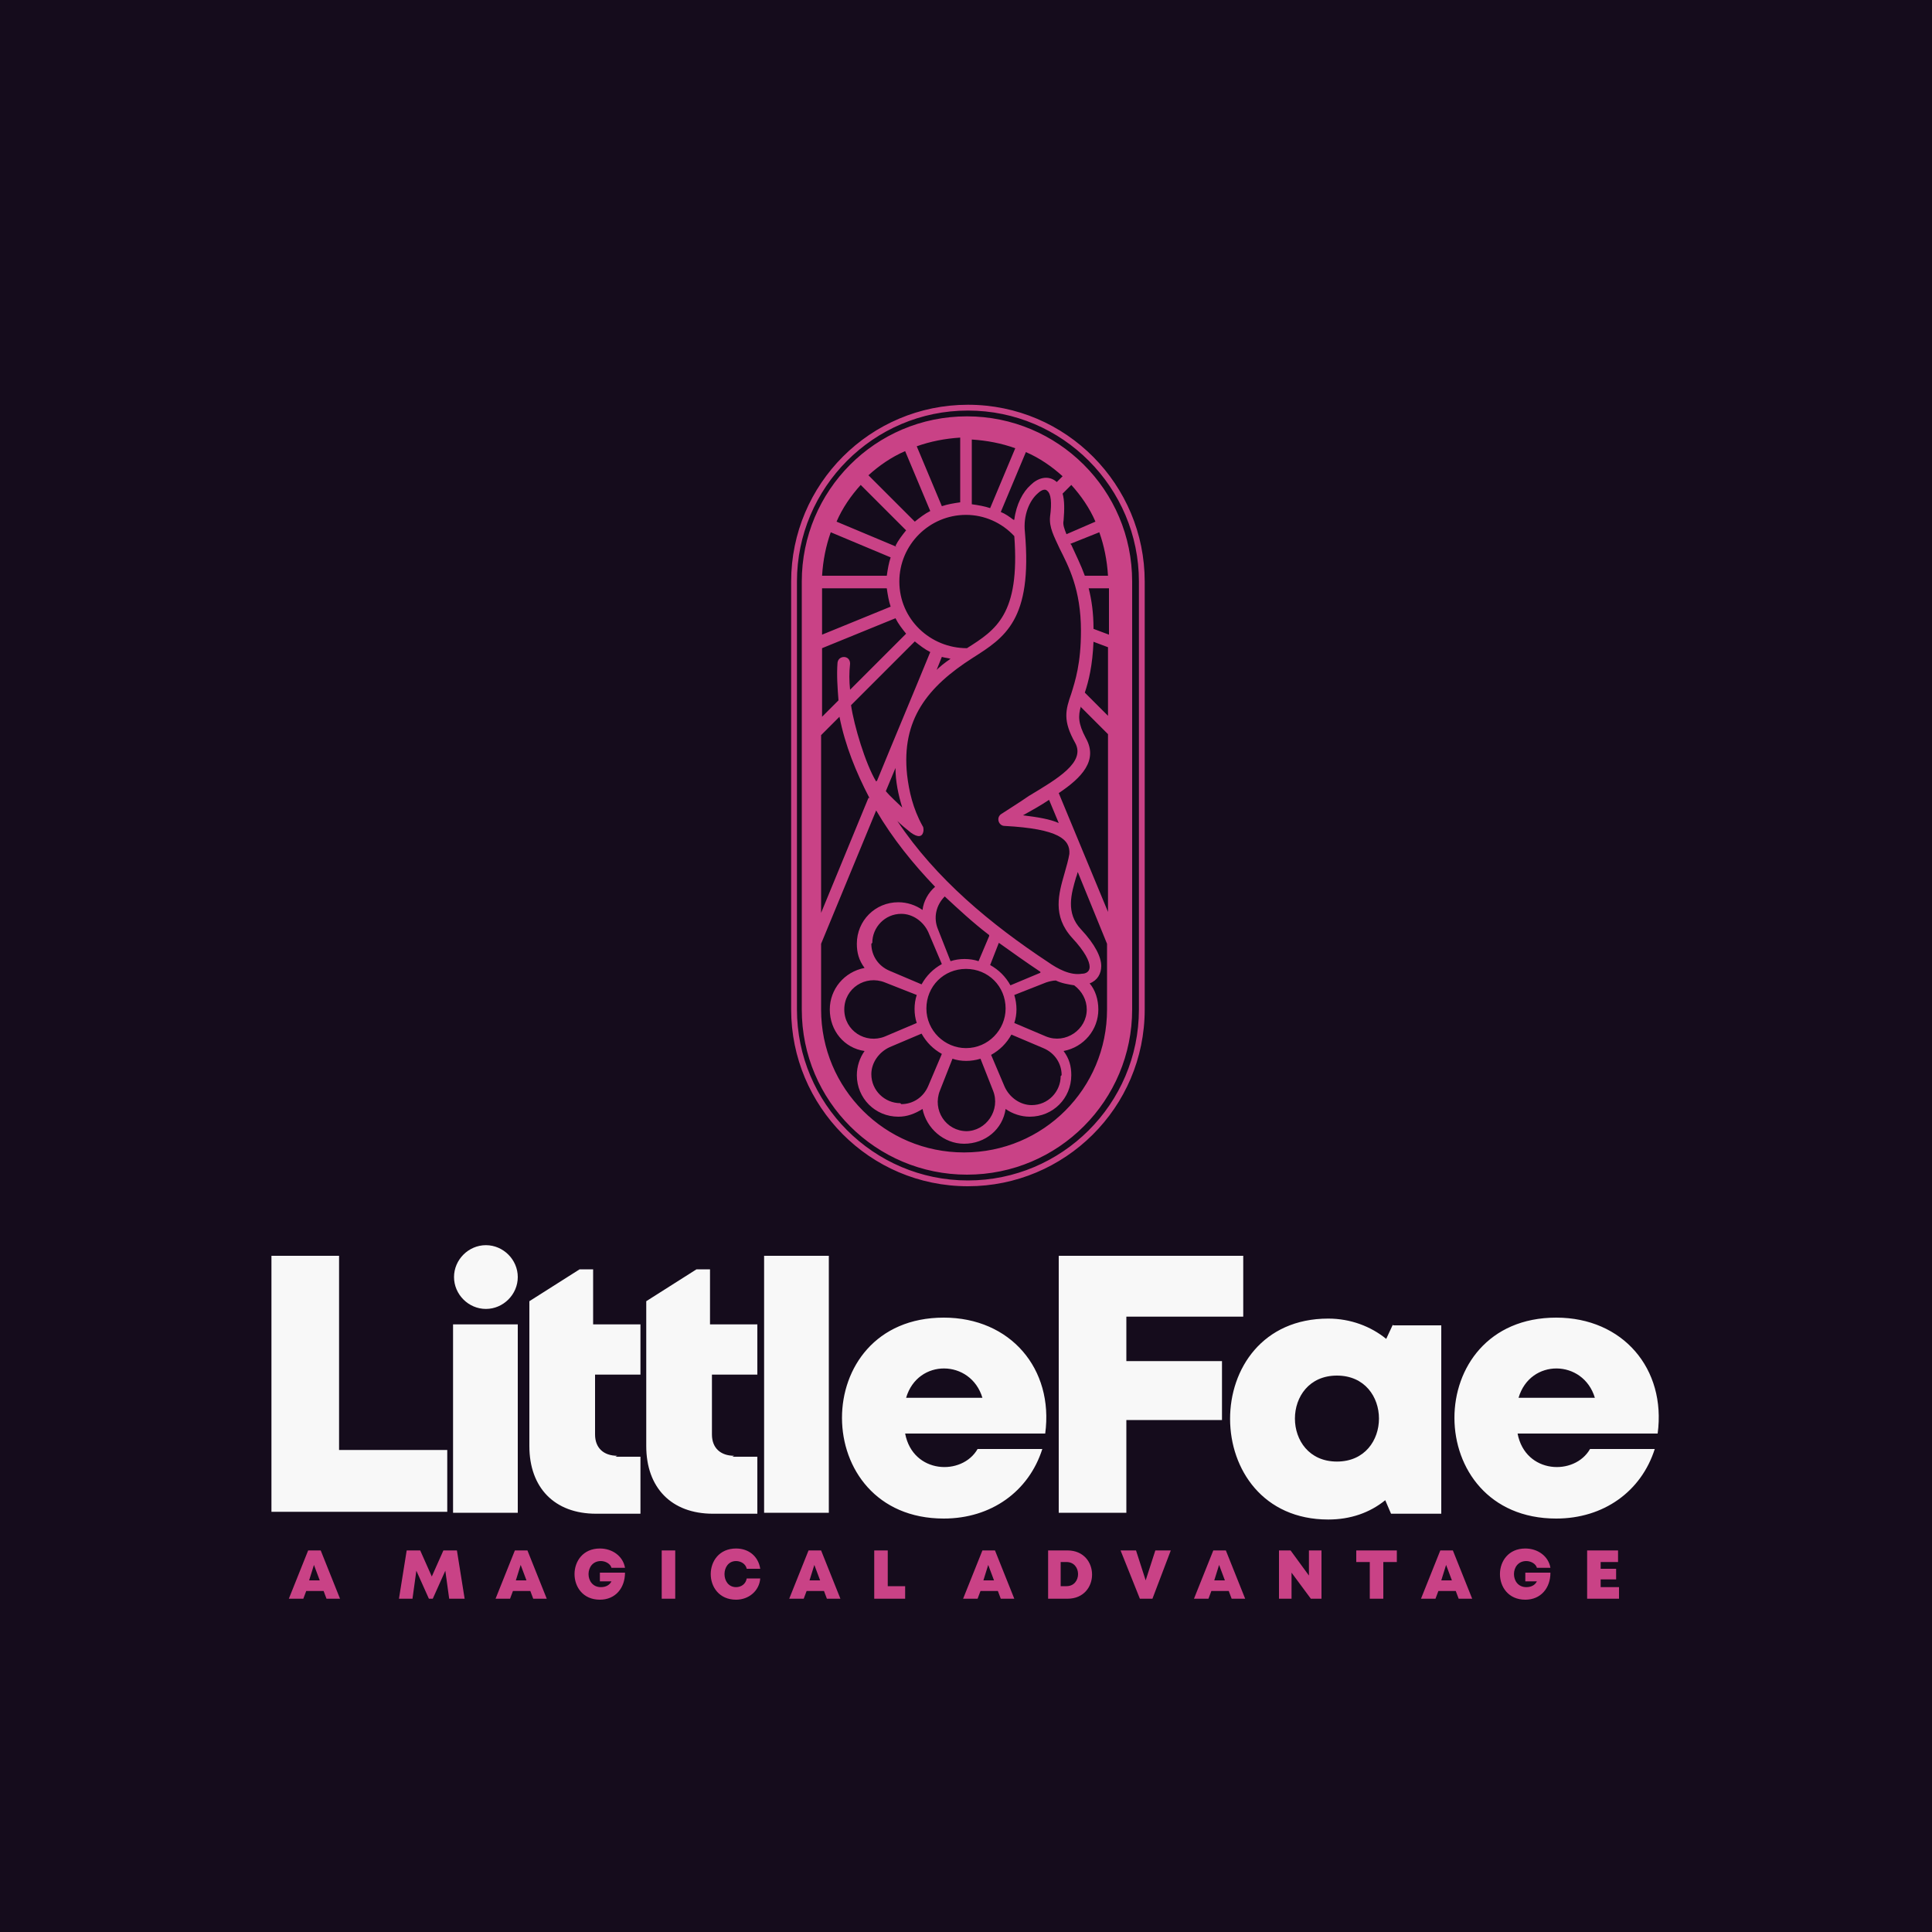
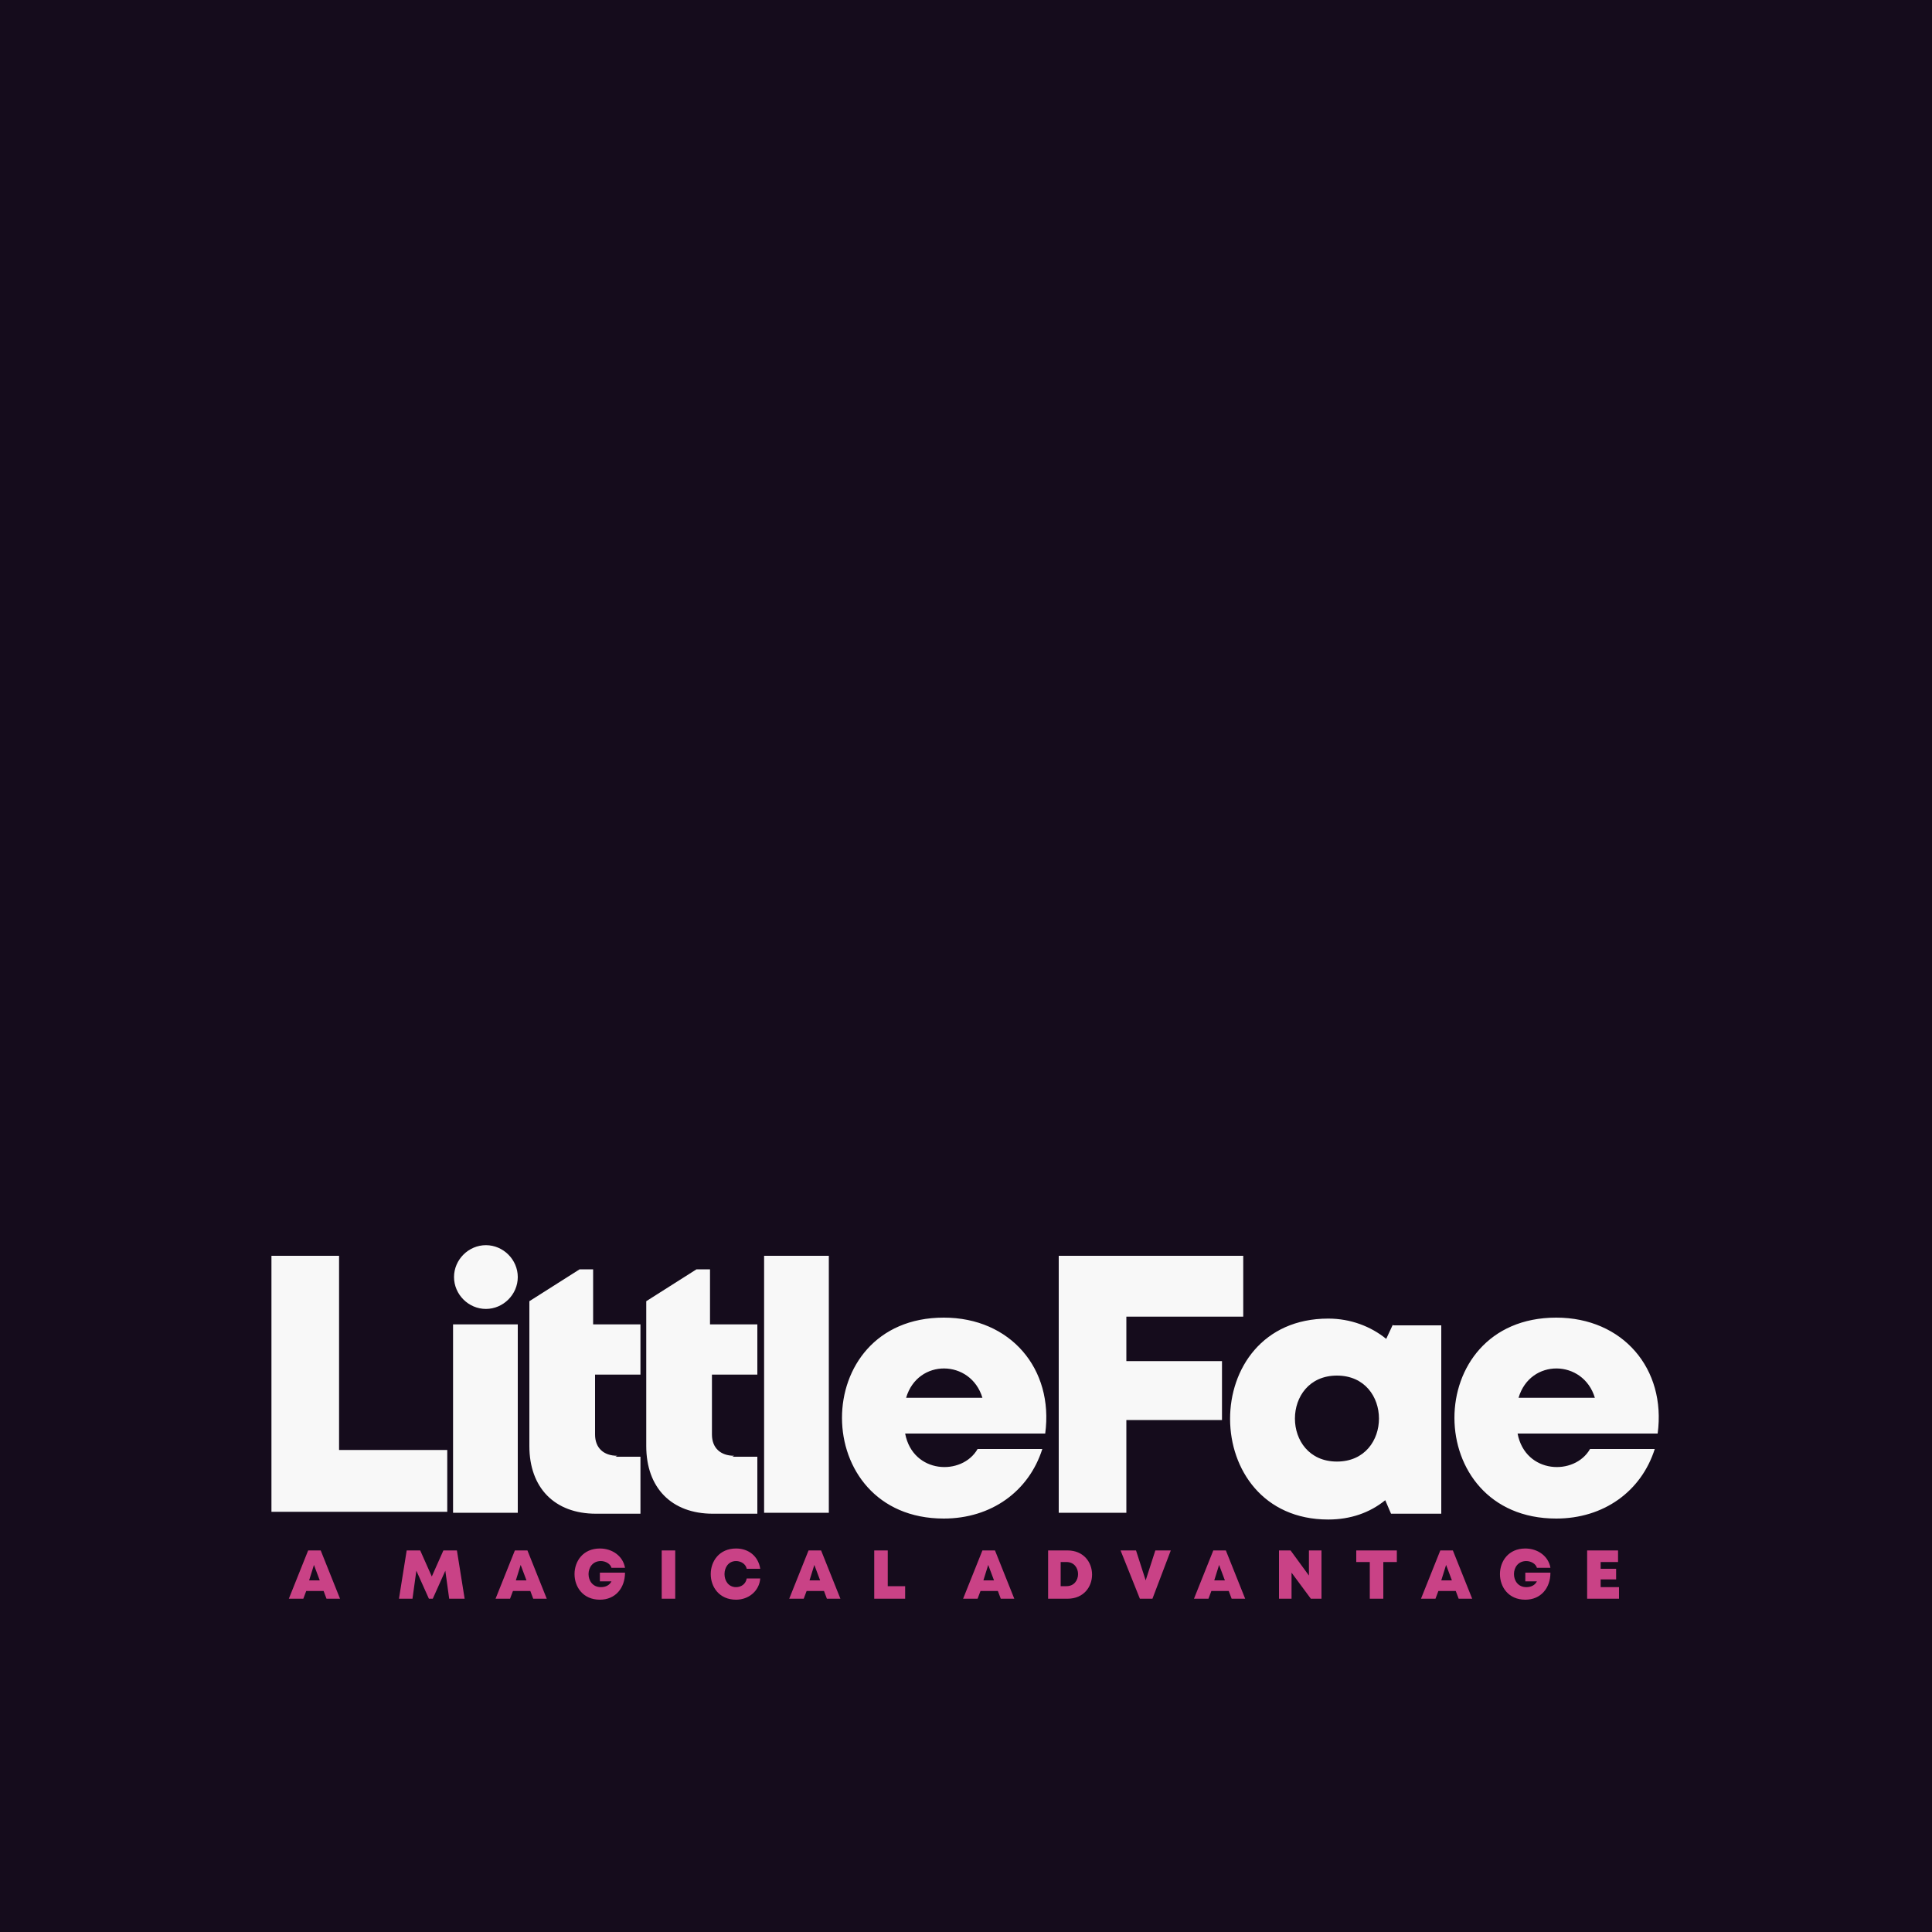
<svg xmlns="http://www.w3.org/2000/svg" xml:space="preserve" width="2000px" height="2000px" version="1.1" style="shape-rendering:geometricPrecision; text-rendering:geometricPrecision; image-rendering:optimizeQuality; fill-rule:evenodd; clip-rule:evenodd" viewBox="0 0 2000 2000">
  <defs>
    <style type="text/css">
   
    .fil0 {fill:#150C1C}
    .fil1 {fill:#C94286;fill-rule:nonzero}
    .fil2 {fill:#F8F8F8;fill-rule:nonzero}
   
  </style>
  </defs>
  <g id="Layer_x0020_1">
    <polygon class="fil0" points="0,-5 2000,-5 2000,2005 0,2005 " />
-     <path class="fil1" d="M908 808c18,-44 37,-89 55,-133 -6,-3 -11,-7 -16,-11l-66 66c3,21 15,61 26,79zm9 11c5,6 12,12 17,17 -4,-13 -7,-27 -7,-41l-10 24zm51 -124c5,-5 10,-9 16,-13 -3,-1 -6,-1 -9,-2l-6 15zm33 -24c30,-19 55,-35 49,-116 -13,-14 -31,-22 -50,-22 -38,0 -69,31 -69,69 0,39 32,69 70,69zm49 -133c2,-16 9,-29 17,-36 7,-7 18,-11 27,-3l6 -6c-11,-10 -24,-19 -38,-25l-26 62c5,2 9,5 13,8zm50 -27c2,7 2,16 1,28 -1,4 1,9 3,14l30 -13c-6,-14 -15,-27 -25,-38l-9 9zm9 53c5,11 10,21 14,32l24 0c-1,-16 -4,-31 -9,-45l-30 12zm18 45c3,12 5,25 5,42l16 6 0 -48 -21 0zm5 55c-1,25 -5,41 -9,53l24 24 0 -71 -16 -6zm-13 67c-3,10 -3,18 5,33 13,23 -4,41 -28,57l51 123 0 -184 -28 -28zm-33 97c-9,6 -18,11 -27,16 16,2 28,4 37,8l-10 -24zm30 74c-1,2 -1,4 -2,6 -5,17 -11,37 5,54 15,16 21,29 21,38 0,8 -4,15 -12,18 6,7 9,17 9,27 0,21 -15,39 -36,43 6,8 8,16 8,25 0,24 -19,43 -43,43 -9,0 -18,-3 -25,-8 -3,21 -21,36 -43,36 -21,0 -39,-16 -43,-36 -8,5 -16,8 -25,8 -24,0 -43,-19 -43,-43 0,-9 3,-18 8,-25 -21,-3 -36,-21 -36,-43 0,-21 15,-39 36,-43 -6,-8 -8,-16 -8,-25 0,-24 19,-43 43,-43 9,0 18,3 25,8 1,-9 6,-18 13,-24 -23,-24 -44,-50 -61,-79l-57 138 0 68c0,82 66,148 148,148 82,0 148,-66 148,-148l0 -68 -31 -76zm-4 118c-6,-1 -13,-2 -19,-5 -3,0 -7,1 -10,2l-33 13c3,10 3,20 0,29l33 14c20,8 42,-7 42,-28 0,-10 -5,-19 -13,-25zm-35 -14c-15,-10 -29,-20 -43,-30l-9 23c9,5 16,12 21,21l31 -13zm-53 -38c-17,-13 -32,-27 -46,-40 -9,9 -12,22 -7,34l13 33c9,-3 20,-3 29,0l11 -26zm-124 -142c-14,-27 -25,-54 -31,-84l-19 19 0 184 49 -119zm29 24c40,60 97,107 156,146 10,7 23,14 35,12 4,0 8,-2 8,-7 0,-6 -5,-16 -18,-30 -21,-23 -14,-46 -8,-67 2,-7 4,-14 5,-20 1,-15 -11,-26 -67,-29 -6,0 -9,-8 -4,-12 9,-6 19,-12 29,-19 30,-18 59,-35 48,-55 -13,-23 -10,-34 -4,-51 4,-13 10,-31 10,-65 0,-43 -13,-67 -22,-85 -6,-13 -11,-22 -10,-33 2,-15 1,-24 -3,-27 -3,-3 -8,1 -10,3 -8,7 -15,22 -13,40 8,91 -21,109 -54,130 -47,30 -74,64 -68,121 2,17 6,35 16,53 1,1 1,3 1,5 -1,7 -6,7 -13,2 -5,-4 -10,-8 -15,-13zm77 -328c7,1 13,2 19,4l26 -62c-14,-5 -29,-8 -45,-9l0 67zm-68 134c-4,-5 -8,-10 -11,-16l-76 31 0 71 17 -17c-1,-13 -2,-26 -1,-39 1,-8 13,-8 13,1 -1,9 -1,18 0,27l58 -58zm-16 -28c-2,-6 -3,-12 -4,-19l-67 0 0 48 71 -29zm-4 -32c1,-7 2,-13 4,-19l-62 -26c-5,14 -8,29 -9,45l67 0zm9 -31c3,-6 7,-11 11,-16l-47 -47c-10,11 -19,24 -25,38l62 26zm20 -25c5,-4 10,-8 16,-11l-26 -62c-14,6 -27,15 -38,25l47 47zm28 -16c6,-2 12,-3 19,-4l0 -67c-16,1 -31,4 -45,9l26 62zm25 479c-23,0 -41,18 -41,41 0,23 19,41 41,41 23,0 41,-19 41,-41 0,-23 -18,-41 -41,-41zm0 168c21,0 36,-22 28,-42l-13 -33c-10,3 -20,3 -29,0l-13 33c-8,20 6,42 28,42zm-126 -126c0,22 22,36 42,28l33 -14c-3,-9 -3,-20 0,-29l-33 -13c-20,-8 -42,6 -42,28zm28 -68c0,12 7,23 19,28l33 14c5,-9 12,-16 21,-21l-14 -33c-5,-11 -16,-19 -28,-19 -17,0 -30,14 -30,30zm197 136c0,-12 -7,-23 -19,-28l-33 -14c-5,9 -12,16 -21,21l14 33c5,11 16,19 28,19 17,0 30,-14 30,-30zm-166 30c12,0 23,-7 28,-19l14 -33c-9,-5 -16,-12 -21,-21l-33 14c-11,5 -19,16 -19,28 0,17 14,30 30,30zm239 -98c0,94 -76,171 -171,171 -94,0 -171,-76 -171,-171l0 -443c0,-94 76,-171 171,-171 94,0 171,76 171,171l0 443zm13 0c0,102 -83,183 -183,183 -102,0 -183,-83 -183,-183l0 -443c0,-101 82,-183 183,-183 102,0 183,83 183,183l0 443zm-6 0l0 -443c0,-97 -79,-177 -177,-177 -98,0 -177,80 -177,177l0 443c0,97 79,177 177,177 97,0 177,-79 177,-177z" />
    <path class="fil2" d="M1611 1364c-141,0 -140,208 0,208 49,0 88,-28 102,-72l-67 0c-16,28 -67,26 -75,-16l145 0c9,-67 -36,-120 -105,-120zm40 83l-79 0c12,-41 67,-40 79,0zm-209 -76l-7 15c-16,-13 -37,-21 -60,-21 -136,0 -135,208 0,208 23,0 43,-7 59,-20l6 14 52 0 0 -195 -50 0zm-58 142c-58,0 -58,-89 0,-89 58,0 58,89 0,89zm-97 -150l0 -63 -191 0 0 266 70 0 0 -96 99 0 0 -61 -99 0 0 -46 120 0zm-310 1c-141,0 -140,208 0,208 49,0 88,-28 102,-72l-67 0c-16,28 -67,26 -75,-16l145 0c9,-67 -36,-120 -105,-120zm40 83l-79 0c12,-41 67,-40 79,0zm-226 119l67 0 0 -266 -67 0 0 266zm-31 -59c-14,0 -23,-8 -23,-22l0 -62 47 0 0 -52 -49 0 0 -57 -14 0 -52 33 0 150c0,43 26,70 69,70l46 0 0 -59 -26 0zm-121 0c-14,0 -23,-8 -23,-22l0 -62 47 0 0 -52 -49 0 0 -57 -14 0 -52 33 0 150c0,43 26,70 69,70l46 0 0 -59 -26 0zm-136 -218c18,0 33,15 33,33 0,18 -15,33 -33,33 -18,0 -33,-15 -33,-33 0,-18 15,-33 33,-33zm-34 277l67 0 0 -195 -67 0 0 195zm-118 -64l0 -202 -70 0 0 265 182 0 0 -64 -112 0z" />
    <path class="fil1" d="M337 1655l15 0 -20 -50 -13 0 -20 50 15 0 3 -8 18 0 3 8zm-6 -19l-11 0 5 -16 6 16zm150 19l-8 -50 -14 0 -12 27 -12 -27 -14 0 -8 50 14 0 4 -29 13 29 4 0 13 -29 4 29 14 0zm70 0l15 0 -20 -50 -13 0 -20 50 15 0 3 -8 18 0 3 8zm-6 -19l-11 0 5 -16 6 16zm76 -8l0 9 12 0c-2,4 -6,6 -11,6 -17,0 -17,-27 0,-27 5,0 10,3 11,7l14 0c-2,-12 -13,-20 -26,-20 -35,0 -35,53 0,53 16,0 26,-12 26,-28l-27 0zm64 27l14 0 0 -50 -14 0 0 50zm77 1c13,0 24,-9 25,-22l-14 0c-1,6 -6,9 -11,9 -16,0 -16,-27 0,-27 5,0 10,3 11,8l14 0c-2,-13 -12,-21 -25,-21 -35,0 -35,53 0,53zm93 -1l15 0 -20 -50 -13 0 -20 50 15 0 3 -8 18 0 3 8zm-6 -19l-11 0 5 -16 6 16zm70 6l0 -37 -14 0 0 50 32 0 0 -13 -18 0zm116 13l15 0 -20 -50 -13 0 -20 50 15 0 3 -8 18 0 3 8zm-6 -19l-11 0 5 -16 6 16zm76 -31l-20 0 0 50 20 0c34,0 34,-50 0,-50zm-1 37l-6 0 0 -25 6 0c16,0 16,25 0,25zm92 -37l-10 31 -10 -31 -16 0 20 50 13 0 19 -50 -16 0zm78 50l15 0 -20 -50 -13 0 -20 50 15 0 3 -8 18 0 3 8zm-6 -19l-11 0 5 -16 6 16zm87 -31l0 26 -19 -26 -12 0 0 50 13 0 0 -27 20 27 11 0 0 -50 -13 0zm90 0l-41 0 0 12 14 0 0 38 14 0 0 -38 14 0 0 -12zm64 50l15 0 -20 -50 -13 0 -20 50 15 0 3 -8 18 0 3 8zm-6 -19l-11 0 5 -16 6 16zm76 -8l0 9 12 0c-2,4 -6,6 -11,6 -17,0 -17,-27 0,-27 5,0 10,3 11,7l14 0c-2,-12 -13,-20 -26,-20 -35,0 -35,53 0,53 16,0 26,-12 26,-28l-27 0zm78 15l0 -8 16 0 0 -11 -16 0 0 -7 18 0 0 -12 -32 0 0 50 33 0 0 -12 -19 0z" />
  </g>
</svg>